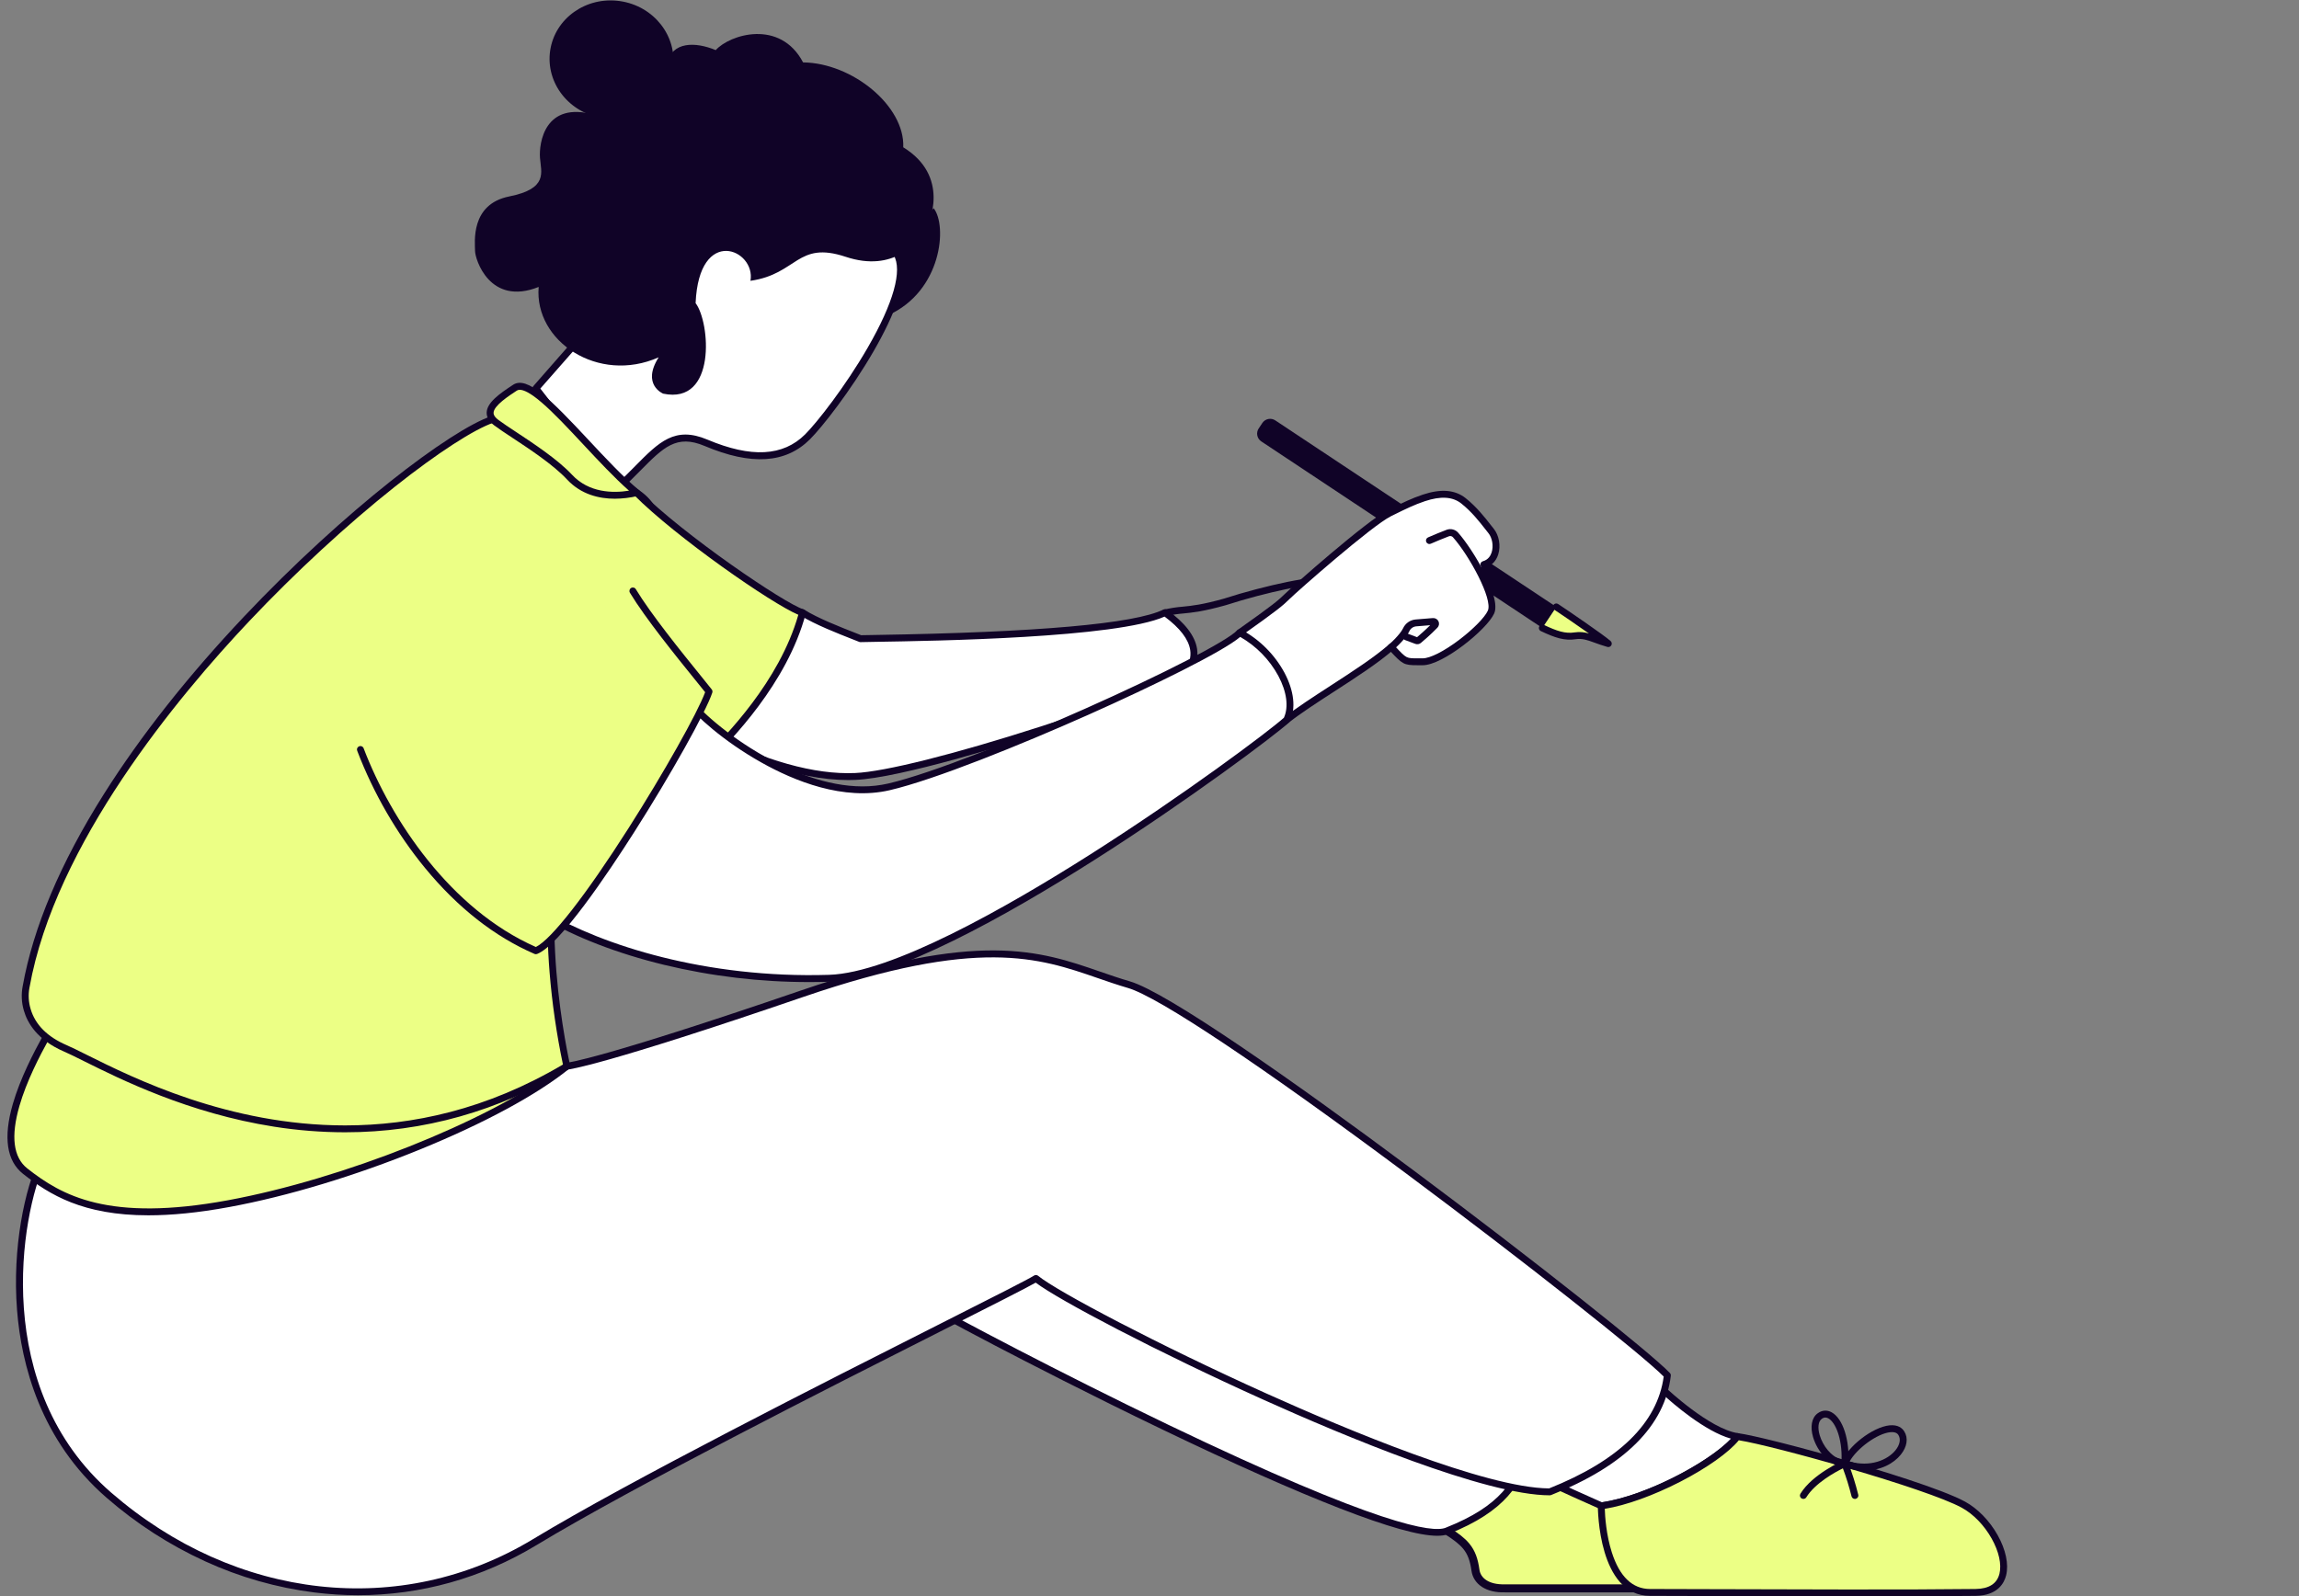
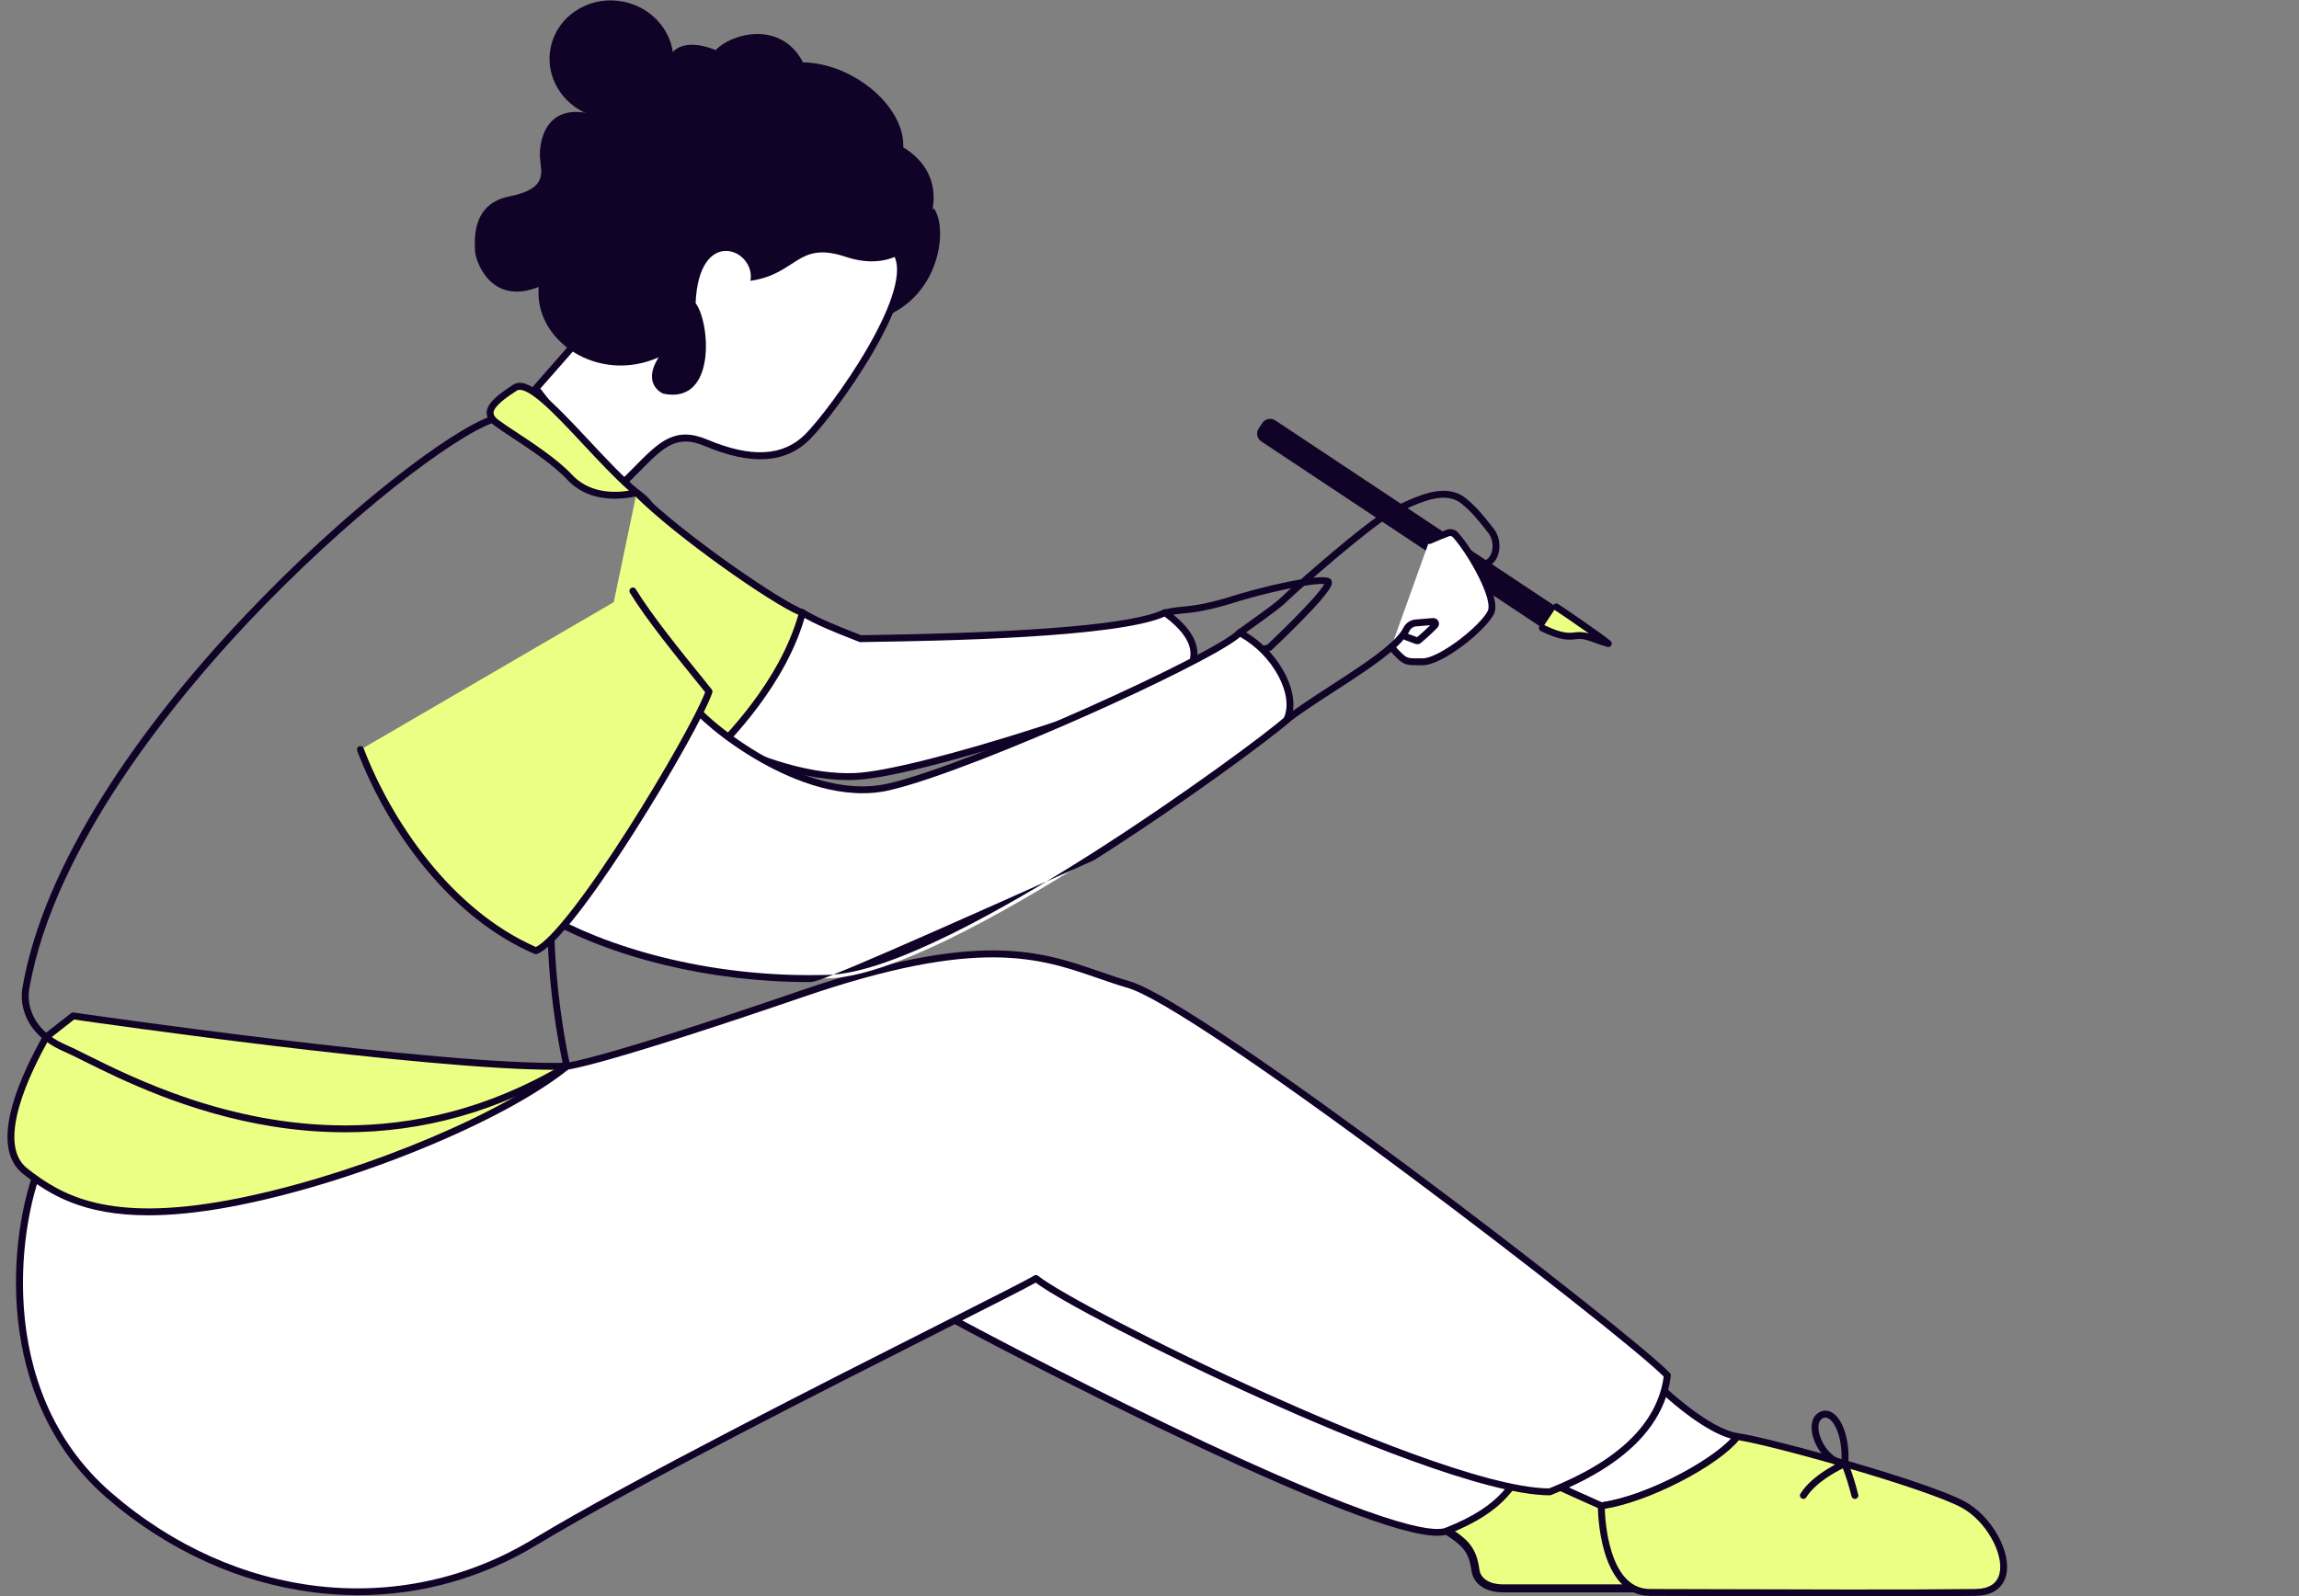
<svg xmlns="http://www.w3.org/2000/svg" width="239" height="166" viewBox="0 0 239 166" fill="none">
  <rect x="0" y="0" width="239" height="166" fill="#808080" stroke="none" />
  <g clip-path="url(#clip0_190_6233)">
    <path d="M152.43 160.782C151.981 160.236 151.359 159.779 150.533 159.241L156.024 153.371L167.406 151.683L175.246 160.919V165.189L170.02 165.165H170.018H156.459V165.165L156.446 165.165C154.635 165.221 153.543 164.415 153.386 163.279C153.236 162.193 152.97 161.44 152.43 160.782Z" fill="#ECFF85" stroke="#100327" stroke-width="0.835" />
    <path d="M97.057 21.648C98.499 23.449 97.926 30.281 92.306 32.79C86.686 35.299 89.654 30.535 89.654 30.535L97.057 21.648Z" fill="#100327" />
    <path d="M93.186 26.295C95.669 30.245 86.668 42.714 83.953 45.425C81.238 48.136 77.435 47.748 73.4 46.045C69.365 44.341 68.039 47.301 63.934 51.001L55.711 40.391L59.513 36.054C59.513 36.054 66.651 23.739 66.807 23.506C66.963 23.274 85.506 19.17 85.506 19.17L93.186 26.295Z" fill="white" />
    <path d="M63.933 51.359H63.901C63.852 51.355 63.804 51.34 63.761 51.317C63.718 51.293 63.68 51.261 63.65 51.221L55.426 40.611C55.376 40.545 55.349 40.464 55.352 40.381C55.354 40.297 55.385 40.218 55.44 40.155L59.219 35.844C60.03 34.446 66.351 23.541 66.507 23.309C66.611 23.154 66.639 23.112 69.71 22.384C71.269 22.014 73.43 21.516 76.134 20.903C80.737 19.86 85.381 18.832 85.427 18.822C85.483 18.809 85.542 18.811 85.597 18.826C85.653 18.841 85.704 18.869 85.746 18.909L93.428 26.034C93.452 26.055 93.472 26.079 93.488 26.106C94.925 28.396 92.836 33.026 90.828 36.505C88.448 40.629 85.469 44.418 84.202 45.68C81.682 48.195 78.102 48.422 73.257 46.376C70.326 45.139 68.98 46.502 66.533 48.976C65.849 49.669 65.074 50.453 64.169 51.269C64.104 51.326 64.02 51.358 63.933 51.359ZM56.172 40.404L63.978 50.474C64.747 49.765 65.424 49.082 66.027 48.47C68.517 45.951 70.161 44.288 73.538 45.713C78.085 47.63 81.409 47.456 83.699 45.17C84.935 43.935 87.86 40.213 90.207 36.149C92.885 31.509 93.841 28.096 92.905 26.527L85.4 19.563C78.447 21.103 68.162 23.425 67.053 23.795C66.515 24.699 62.157 32.21 59.822 36.238C59.811 36.259 59.797 36.278 59.782 36.295L56.172 40.404Z" fill="#100327" />
    <path d="M180.614 149.382H180.608C177.524 148.917 173.011 144.643 173.011 144.643L160.531 151.822L162.221 154.673C162.221 154.673 164.605 155.771 166.467 156.585C171.17 155.954 178.603 152.028 180.614 149.382Z" fill="white" />
    <path d="M166.472 156.946C166.406 156.945 166.341 156.927 166.285 156.894C164.449 156.09 162.1 155.009 162.076 154.998C162.009 154.968 161.954 154.918 161.916 154.855L160.226 152.004C160.202 151.963 160.186 151.918 160.179 151.871C160.173 151.824 160.175 151.776 160.188 151.73C160.2 151.684 160.221 151.641 160.249 151.603C160.278 151.565 160.314 151.534 160.355 151.51L172.835 144.331C172.902 144.293 172.979 144.277 173.055 144.286C173.132 144.295 173.203 144.328 173.259 144.381C173.304 144.424 177.73 148.584 180.664 149.027H180.672C180.733 149.037 180.79 149.062 180.839 149.101C180.887 149.139 180.925 149.19 180.948 149.247C180.971 149.305 180.978 149.367 180.97 149.429C180.962 149.49 180.938 149.548 180.9 149.597C179.907 150.904 177.596 152.571 174.716 154.057C171.747 155.588 168.76 156.64 166.518 156.942C166.503 156.944 166.487 156.945 166.472 156.946ZM162.48 154.391C162.945 154.605 164.924 155.508 166.531 156.214C171.061 155.564 177.651 152.063 179.958 149.602C177.213 148.846 173.822 145.862 172.967 145.081L161.031 151.947L162.48 154.391Z" fill="#100327" />
    <path d="M204.12 156.467C200.221 154.336 183.707 149.791 180.614 149.382C178.603 152.028 171.17 155.954 166.469 156.587C166.469 157.76 166.782 165.578 171.531 165.589C179.795 165.608 196.912 165.697 205.372 165.589C210.547 165.527 208.049 158.617 204.12 156.467Z" fill="#ECFF85" />
    <path d="M193.581 166C188.113 166 182.191 165.98 177.266 165.964L171.53 165.947C166.176 165.935 166.109 156.97 166.109 156.588C166.109 156.501 166.141 156.417 166.198 156.352C166.255 156.287 166.334 156.244 166.42 156.233C171.229 155.584 178.448 151.638 180.328 149.165C180.366 149.114 180.417 149.075 180.475 149.051C180.534 149.027 180.597 149.018 180.66 149.026C182.227 149.234 187.173 150.484 192.164 151.934C194.996 152.757 201.846 154.815 204.291 156.154C205.604 156.872 206.837 158.141 207.674 159.635C208.519 161.145 208.84 162.668 208.552 163.82C208.357 164.602 207.685 165.919 205.372 165.948C202.297 165.986 198.092 166 193.581 166ZM166.831 156.898C166.854 157.653 166.971 159.574 167.559 161.417C168.367 163.945 169.704 165.229 171.531 165.234C173.149 165.234 175.105 165.243 177.268 165.25C186.256 165.28 198.565 165.32 205.366 165.234C206.763 165.216 207.601 164.683 207.859 163.65C208.099 162.675 207.806 161.34 207.049 159.987C206.276 158.607 205.145 157.44 203.947 156.784C200.279 154.778 184.42 150.341 180.765 149.768C179.709 151.046 177.471 152.637 174.714 154.06C171.882 155.518 169.031 156.542 166.831 156.896V156.898Z" fill="#100327" />
    <path d="M191.786 152.554H191.763C190.184 152.456 188.92 150.916 188.485 149.445C188.166 148.351 188.338 147.426 188.955 146.97C189.411 146.633 189.929 146.593 190.413 146.859C191.585 147.503 192.314 149.758 192.144 152.22C192.137 152.311 192.097 152.396 192.031 152.458C191.964 152.52 191.877 152.554 191.786 152.554ZM189.766 147.402C189.625 147.407 189.489 147.458 189.38 147.547C189.022 147.811 188.943 148.46 189.173 149.242C189.492 150.325 190.37 151.502 191.447 151.781C191.511 149.594 190.821 147.901 190.068 147.488C189.975 147.434 189.87 147.406 189.764 147.404L189.766 147.402Z" fill="#100327" />
-     <path d="M193.82 152.92C193.085 152.916 192.356 152.785 191.665 152.534C191.62 152.518 191.579 152.493 191.543 152.462C191.508 152.43 191.48 152.391 191.46 152.348C191.439 152.305 191.428 152.258 191.426 152.211C191.424 152.163 191.432 152.116 191.448 152.072C192.066 150.411 194.675 148.393 196.434 148.216C197.319 148.127 197.756 148.512 197.966 148.85C198.397 149.541 198.262 150.441 197.608 151.256C196.857 152.194 195.497 152.92 193.82 152.92ZM192.281 151.978C194.417 152.587 196.231 151.826 197.051 150.806C197.507 150.24 197.623 149.65 197.36 149.228C197.304 149.139 197.134 148.865 196.508 148.929C195.142 149.066 193.018 150.635 192.281 151.978Z" fill="#100327" />
    <path d="M192.83 155.867C192.749 155.867 192.67 155.84 192.607 155.789C192.543 155.739 192.499 155.668 192.481 155.589C192.237 154.606 191.938 153.637 191.584 152.687C190.767 153.086 188.696 154.218 187.781 155.697C187.756 155.737 187.724 155.772 187.685 155.799C187.647 155.827 187.604 155.846 187.558 155.857C187.512 155.868 187.465 155.87 187.418 155.862C187.372 155.855 187.327 155.838 187.287 155.813C187.247 155.789 187.212 155.756 187.185 155.718C187.157 155.68 187.138 155.637 187.127 155.591C187.116 155.545 187.114 155.498 187.122 155.451C187.129 155.405 187.146 155.36 187.171 155.32C188.438 153.273 191.51 151.925 191.642 151.869C191.686 151.85 191.734 151.84 191.782 151.84C191.83 151.84 191.878 151.85 191.923 151.869C191.967 151.887 192.007 151.915 192.041 151.949C192.075 151.984 192.101 152.025 192.118 152.07C192.545 153.166 192.9 154.288 193.181 155.429C193.192 155.475 193.193 155.523 193.185 155.569C193.178 155.616 193.161 155.66 193.136 155.7C193.111 155.74 193.078 155.774 193.04 155.802C193.002 155.829 192.958 155.848 192.913 155.859C192.885 155.865 192.858 155.868 192.83 155.867Z" fill="#100327" />
    <path d="M69.95 7.129C70.441 3.77 67.983 0.629 64.46 0.115C60.937 -0.4 57.684 1.906 57.193 5.266C56.703 8.626 59.16 11.766 62.683 12.281C66.206 12.795 69.459 10.489 69.95 7.129Z" fill="#100327" />
    <path d="M78.017 29.2C78.599 25.946 72.663 23.39 72.314 31.523C73.827 33.497 74.52 42.118 68.938 40.933C68.938 40.933 66.669 40.003 68.473 37.157C62.188 39.945 55.515 35.472 56 29.838C50.898 31.871 49.385 26.933 49.385 26.091C49.385 25.25 48.861 21.241 52.936 20.428C57.01 19.614 56.252 17.93 56.136 16.42C56.019 14.909 56.602 10.437 61.839 11.949C67.076 13.461 68.822 8.929 69.344 6.605C69.866 4.282 72.312 4.34 74.407 5.211C75.862 3.584 81.099 1.958 83.486 6.488C88.606 6.546 94.076 11.019 93.902 15.317C98.732 18.279 96.776 23.166 96.022 24.211C95.371 25.111 92.971 28.387 87.908 26.702C82.845 25.018 82.904 28.502 78.017 29.2Z" fill="#100327" />
    <path d="M123.363 70.44C123.336 70.44 123.309 70.437 123.283 70.43L118.026 69.193C117.972 69.18 117.921 69.155 117.878 69.119C117.835 69.083 117.801 69.037 117.779 68.985C117.757 68.934 117.747 68.878 117.751 68.822C117.754 68.766 117.771 68.711 117.8 68.663L120.806 63.553C120.831 63.512 120.863 63.476 120.902 63.447C120.94 63.418 120.984 63.398 121.031 63.386C121.666 63.236 122.313 63.135 122.964 63.085C123.91 62.991 124.982 62.885 127.257 62.244C131.462 60.887 137.008 59.683 138.142 60.107C138.219 60.135 138.289 60.181 138.343 60.243C138.398 60.305 138.435 60.38 138.452 60.46C138.507 60.737 138.6 61.198 135.354 64.512C133.809 66.088 132.222 67.576 132.206 67.59C132.168 67.627 132.122 67.654 132.071 67.67L123.478 70.419C123.441 70.432 123.402 70.439 123.363 70.44ZM118.661 68.604L123.348 69.707L131.77 67.013C132.061 66.739 133.39 65.481 134.717 64.131C136.885 61.929 137.501 61.057 137.671 60.73C136.432 60.615 131.745 61.538 127.466 62.921L127.454 62.925C125.112 63.585 124.005 63.695 123.03 63.791C122.462 63.836 121.898 63.919 121.341 64.042L118.661 68.604Z" fill="#100327" />
    <path d="M95.982 135.382C91.283 133.291 144.239 161.638 150.407 159.198C156.575 156.758 157.856 153.853 158.904 150.95C159.951 148.046 134.695 138.519 134.695 138.519C134.695 138.519 110.722 124.81 110.14 124.81C109.558 124.81 95.982 135.382 95.982 135.382Z" fill="white" />
    <path d="M149.416 159.699C147.539 159.699 144.206 158.76 139.307 156.856C134.489 154.984 128.278 152.225 120.85 148.653C113.366 145.056 106.722 141.627 103.428 139.909C101.248 138.77 99.232 137.696 97.751 136.885C95.533 135.672 95.463 135.576 95.4 135.492C95.352 135.428 95.327 135.349 95.328 135.268C95.329 135.188 95.357 135.11 95.407 135.047C95.549 134.871 95.727 134.892 95.926 134.967C96.65 134.404 99.626 132.093 102.623 129.808C109.649 124.449 109.932 124.449 110.136 124.449C110.318 124.449 110.593 124.449 122.81 131.349C128.612 134.628 134.42 137.946 134.847 138.191C135.303 138.363 141.417 140.687 147.336 143.315C158.567 148.3 159.597 150.076 159.239 151.068C158.084 154.27 156.632 157.117 150.537 159.531C150.251 159.643 149.878 159.699 149.416 159.699ZM96.546 135.396C99.221 136.929 110.054 142.682 121.487 148.171C143.443 158.702 148.946 159.393 150.274 158.869C156.102 156.564 157.431 153.976 158.565 150.832C158.591 150.758 158.725 150.057 155.381 148.095C153.428 146.951 150.625 145.565 147.048 143.977C140.945 141.268 134.63 138.882 134.567 138.858C134.55 138.851 134.533 138.843 134.516 138.834C125.352 133.592 111.533 125.768 110.144 125.189C109.109 125.72 101.647 131.426 96.546 135.396Z" fill="#100327" />
    <path d="M83.431 63.703C85.118 64.787 88.533 66.027 89.464 66.417C91.947 66.337 115.922 66.262 121.121 63.703C124.768 66.337 124.535 68.505 123.371 70.054C122.207 71.603 96.059 80.433 88.921 80.742C81.783 81.05 73.962 76.651 72.937 76.172C71.911 75.694 78.1 62.463 83.431 63.703Z" fill="white" />
    <path d="M88.184 81.115C85.571 81.115 82.615 80.543 79.383 79.408C76.545 78.412 74.23 77.232 73.24 76.728C73.034 76.623 72.871 76.54 72.778 76.497C72.353 76.298 72.355 75.679 72.787 74.426C74.064 70.731 78.958 62.298 83.505 63.354C83.545 63.363 83.583 63.379 83.618 63.401C84.959 64.263 87.476 65.249 88.829 65.778C89.115 65.891 89.349 65.983 89.523 66.053C89.816 66.046 90.321 66.037 90.997 66.027C107.854 65.757 117.934 64.867 120.956 63.382C121.015 63.353 121.08 63.34 121.144 63.346C121.209 63.351 121.271 63.374 121.324 63.413C123.191 64.76 124.242 66.127 124.447 67.484C124.592 68.437 124.323 69.373 123.649 70.269C122.824 71.366 113.37 74.631 108.487 76.204C105.08 77.3 93.6 80.897 88.927 81.099C88.684 81.11 88.436 81.115 88.184 81.115ZM73.174 75.892C73.273 75.941 73.402 76.006 73.565 76.089C79.518 79.123 84.676 80.566 88.894 80.384C91.987 80.25 99.229 78.432 108.265 75.522C112.018 74.314 115.6 73.063 118.362 71.999C122.587 70.371 123.037 69.888 123.072 69.839C123.625 69.103 123.847 68.347 123.732 67.592C123.563 66.475 122.667 65.306 121.068 64.117C116.049 66.343 97.24 66.643 91.003 66.743C90.266 66.755 89.733 66.763 89.463 66.772C89.412 66.773 89.361 66.764 89.314 66.744C89.143 66.673 88.886 66.573 88.562 66.446C87.205 65.914 84.692 64.929 83.279 64.039C81.489 63.663 79.637 65.157 78.394 66.488C77.037 67.939 75.624 70.029 74.517 72.223C73.446 74.359 73.156 75.571 73.174 75.892Z" fill="#100327" />
    <path d="M161.805 63.12L160.348 65.304L131.12 45.899C131.014 45.829 130.923 45.739 130.852 45.633C130.781 45.527 130.732 45.409 130.707 45.284C130.681 45.159 130.681 45.031 130.706 44.906C130.73 44.781 130.779 44.662 130.85 44.556L131.231 43.984C131.374 43.77 131.596 43.622 131.848 43.571C132.1 43.521 132.362 43.572 132.576 43.714L161.805 63.12Z" fill="#100327" />
    <path d="M161.8 63.12C162.772 63.758 166.554 66.346 167.195 66.926C165.652 66.491 164.867 65.939 163.762 66.114C162.657 66.288 161.699 65.947 160.344 65.304L161.8 63.12Z" fill="#ECFF85" />
    <path d="M167.197 67.285C167.164 67.285 167.131 67.28 167.1 67.271C166.598 67.13 166.176 66.977 165.802 66.841C165.037 66.563 164.484 66.362 163.819 66.467C162.648 66.652 161.641 66.315 160.193 65.628C160.149 65.609 160.11 65.581 160.077 65.546C160.045 65.511 160.019 65.47 160.003 65.425C159.986 65.38 159.979 65.333 159.981 65.285C159.983 65.237 159.995 65.19 160.015 65.147C160.036 65.104 160.065 65.065 160.1 65.033C160.136 65.002 160.177 64.977 160.223 64.962C160.268 64.946 160.316 64.94 160.363 64.943C160.411 64.946 160.458 64.959 160.5 64.981C161.848 65.619 162.714 65.916 163.708 65.76C164.203 65.686 164.708 65.725 165.185 65.876C163.895 64.965 162.287 63.869 161.605 63.418C161.564 63.393 161.528 63.36 161.5 63.321C161.471 63.282 161.451 63.237 161.441 63.19C161.43 63.143 161.429 63.094 161.438 63.047C161.446 62.999 161.464 62.954 161.491 62.914C161.518 62.873 161.552 62.839 161.592 62.812C161.633 62.786 161.678 62.767 161.725 62.759C161.773 62.75 161.822 62.751 161.869 62.761C161.916 62.772 161.96 62.792 162 62.82C162.843 63.379 166.757 66.043 167.438 66.661C167.492 66.71 167.529 66.773 167.546 66.844C167.562 66.914 167.557 66.987 167.532 67.055C167.506 67.122 167.46 67.18 167.401 67.221C167.341 67.262 167.271 67.284 167.199 67.285H167.197Z" fill="#100327" />
-     <path d="M154.248 58.704C155.765 58.297 155.814 56.181 155 55.191C154.471 54.552 153.509 53.162 152.146 52.077C150.97 51.142 149.449 51.294 148.023 51.769C146.791 52.179 145.771 52.702 144.472 53.339C142.377 54.365 134.521 61.315 133.822 62.013C133.123 62.711 132.483 63.232 128.872 65.789L127.883 74.618L129.978 72.875C129.978 72.875 130.137 77.697 133.76 74.85C136.599 72.615 141.897 69.685 144.624 67.282L154.248 58.704Z" fill="white" />
    <path d="M131.784 76.113C131.539 76.115 131.297 76.062 131.074 75.959C130.167 75.537 129.826 74.351 129.698 73.582L128.115 74.899C128.06 74.945 127.992 74.973 127.921 74.98C127.85 74.987 127.779 74.973 127.716 74.939C127.653 74.905 127.602 74.853 127.568 74.79C127.535 74.726 127.522 74.655 127.53 74.584L128.519 65.754C128.525 65.704 128.541 65.656 128.567 65.612C128.592 65.569 128.627 65.531 128.668 65.501C132.309 62.922 132.899 62.428 133.569 61.765C134.337 60.998 142.149 54.082 144.313 53.023L144.684 52.841C145.805 52.289 146.774 51.813 147.909 51.435C149.804 50.803 151.262 50.924 152.369 51.803C153.506 52.707 154.365 53.808 154.933 54.536C155.065 54.705 155.178 54.85 155.276 54.968C155.843 55.656 156.037 56.764 155.75 57.664C155.522 58.377 155.022 58.871 154.341 59.054C154.25 59.076 154.154 59.062 154.073 59.014C153.993 58.966 153.934 58.889 153.91 58.798C153.885 58.708 153.897 58.612 153.943 58.53C153.989 58.448 154.065 58.388 154.155 58.361C154.714 58.211 154.96 57.78 155.067 57.446C155.281 56.776 155.137 55.929 154.723 55.424C154.619 55.299 154.503 55.15 154.369 54.977C153.821 54.275 152.993 53.215 151.923 52.364C151.022 51.645 149.784 51.566 148.135 52.115C147.046 52.477 146.143 52.921 145 53.483L144.628 53.666C142.633 54.644 134.792 61.556 134.075 62.272C133.387 62.958 132.783 63.463 129.213 65.994L128.341 73.779L129.751 72.605C129.803 72.562 129.866 72.535 129.932 72.526C129.999 72.517 130.066 72.526 130.127 72.554C130.189 72.581 130.241 72.625 130.278 72.681C130.316 72.737 130.337 72.802 130.339 72.869C130.358 73.423 130.583 74.945 131.377 75.31C132.016 75.606 132.906 75.071 133.541 74.574C134.803 73.582 136.509 72.477 138.315 71.306C140.56 69.851 142.882 68.347 144.389 67.02C144.46 66.957 144.553 66.925 144.648 66.931C144.743 66.937 144.832 66.981 144.894 67.052C144.957 67.123 144.989 67.216 144.983 67.311C144.977 67.406 144.934 67.494 144.862 67.557C143.316 68.92 140.972 70.439 138.704 71.907C136.913 73.068 135.22 74.165 133.984 75.137C133.158 75.789 132.421 76.113 131.784 76.113Z" fill="#100327" />
    <path d="M4.457 120.512C1.547 126.553 -1.132 144.676 11.323 155.481C23.777 166.287 41.195 169.073 55.588 160.36C69.981 151.647 105.945 134.105 107.691 132.943C111.648 136.196 149.591 155.132 161.113 155.132C170.191 151.531 172.868 146.931 173.334 143.015C169.262 138.752 124.917 104.597 117.351 102.39C109.786 100.182 104.781 96.003 83.425 103.319C62.068 110.635 58.925 110.87 58.925 110.87L21.002 115.053L4.457 120.512Z" fill="white" />
    <path d="M37.22 165.877C35.704 165.876 34.189 165.782 32.685 165.594C28.755 165.097 24.923 164.004 21.322 162.352C17.612 160.654 14.166 158.431 11.089 155.751C4.189 149.763 2.214 141.835 1.773 136.238C1.258 129.722 2.588 123.567 4.134 120.357C4.155 120.313 4.185 120.274 4.221 120.243C4.257 120.211 4.299 120.187 4.345 120.171L20.894 114.711C20.917 114.704 20.942 114.699 20.966 114.696L58.89 110.513H58.902C59.033 110.501 62.404 110.145 83.312 102.98C101.734 96.667 108.142 98.882 114.331 101.023C115.34 101.372 116.383 101.733 117.456 102.046C125.139 104.288 169.526 138.508 173.596 142.768C173.633 142.806 173.661 142.852 173.677 142.902C173.694 142.952 173.7 143.005 173.694 143.058C173.075 148.261 168.888 152.436 161.249 155.465C161.207 155.482 161.162 155.491 161.117 155.491C154.429 155.491 139.64 149.284 131.422 145.585C120.157 140.513 110.094 135.199 107.668 133.377C106.67 133.948 103.226 135.689 98.248 138.206C86.096 144.347 65.758 154.626 55.779 160.667C50.094 164.106 43.753 165.877 37.22 165.877ZM4.715 120.804C2.128 126.366 -0.938 144.368 11.559 155.21C24.503 166.44 41.713 168.341 55.405 160.053C65.407 153.998 85.76 143.712 97.92 137.566C103.179 134.908 106.978 132.988 107.494 132.644C107.558 132.602 107.634 132.581 107.711 132.585C107.788 132.589 107.861 132.617 107.921 132.666C109.893 134.287 120.488 139.877 131.712 144.93C139.851 148.594 154.458 154.732 161.045 154.773C168.295 151.883 172.302 147.971 172.956 143.142C170.541 140.721 158.315 131.071 146.438 122.218C131.07 110.763 120.431 103.661 117.251 102.733C116.162 102.414 115.11 102.051 114.093 101.699C108.014 99.598 101.729 97.424 83.54 103.657C62.693 110.801 59.182 111.206 58.959 111.226L21.081 115.403L4.715 120.804Z" fill="#100327" />
    <path d="M144.629 67.288C146.158 68.929 146.002 68.814 147.906 68.814C149.827 68.814 154.308 65.213 155.006 63.645C155.659 62.18 152.961 57.474 151.322 55.628C151.224 55.517 151.094 55.439 150.951 55.403C150.807 55.367 150.657 55.375 150.518 55.426C149.986 55.619 149.19 55.959 148.602 56.21L144.629 67.288Z" fill="white" />
    <path d="M147.357 69.174C145.934 69.174 145.798 69.074 144.474 67.653L144.362 67.532C144.299 67.463 144.266 67.371 144.27 67.277C144.274 67.183 144.315 67.094 144.384 67.03C144.453 66.966 144.544 66.931 144.638 66.934C144.732 66.936 144.821 66.976 144.886 67.044L144.997 67.167C145.625 67.841 145.94 68.178 146.234 68.325C146.51 68.463 146.836 68.462 147.551 68.458H147.9C148.672 68.458 150.125 67.722 151.693 66.534C153.14 65.438 154.366 64.19 154.673 63.501C155.205 62.303 152.766 57.802 151.047 55.867C150.997 55.81 150.931 55.77 150.857 55.751C150.783 55.733 150.705 55.737 150.634 55.763C150.112 55.953 149.319 56.293 148.739 56.541C148.652 56.578 148.553 56.58 148.465 56.544C148.377 56.509 148.306 56.44 148.269 56.352C148.231 56.265 148.23 56.166 148.266 56.078C148.301 55.989 148.37 55.919 148.457 55.882C149.044 55.631 149.848 55.287 150.389 55.09C150.595 55.014 150.82 55.001 151.034 55.055C151.248 55.109 151.441 55.226 151.586 55.391C153.109 57.106 156.103 62.058 155.331 63.792C154.598 65.437 150.01 69.175 147.906 69.175H147.361L147.357 69.174Z" fill="#100327" />
    <path d="M144.629 67.288C145.057 66.922 145.45 66.517 145.802 66.077C145.952 65.894 146.08 65.696 146.186 65.485C146.274 65.291 146.412 65.123 146.585 64.999C146.758 64.875 146.961 64.799 147.173 64.778C147.892 64.709 148.535 64.665 148.994 64.629C149.041 64.626 149.088 64.637 149.129 64.661C149.169 64.685 149.201 64.721 149.221 64.763C149.241 64.806 149.247 64.854 149.238 64.9C149.23 64.946 149.208 64.989 149.175 65.022C148.469 65.748 147.748 66.362 147.486 66.58C147.455 66.606 147.418 66.624 147.377 66.63C147.337 66.637 147.296 66.633 147.258 66.619L146.206 66.227L144.629 67.288Z" fill="white" />
    <path d="M144.631 67.646C144.558 67.647 144.486 67.625 144.426 67.584C144.366 67.543 144.319 67.484 144.293 67.416C144.267 67.347 144.262 67.273 144.28 67.202C144.298 67.131 144.337 67.067 144.392 67.019C144.803 66.668 145.179 66.28 145.517 65.858C145.651 65.697 145.766 65.521 145.861 65.334C145.976 65.083 146.154 64.868 146.378 64.707C146.602 64.547 146.864 64.448 147.138 64.42C147.722 64.364 148.256 64.325 148.678 64.293L148.966 64.272C149.086 64.263 149.205 64.291 149.308 64.351C149.411 64.412 149.494 64.502 149.544 64.611C149.594 64.719 149.611 64.841 149.59 64.959C149.57 65.077 149.515 65.186 149.431 65.271C148.717 66.005 147.994 66.623 147.714 66.855C147.635 66.921 147.539 66.965 147.436 66.982C147.334 66.999 147.229 66.99 147.132 66.954L146.079 66.561C146.028 66.542 145.981 66.511 145.944 66.471C145.612 66.86 145.252 67.223 144.864 67.556C144.8 67.613 144.717 67.645 144.631 67.646ZM146.367 65.903L147.316 66.257C147.581 66.034 148.118 65.57 148.682 65.012C148.269 65.043 147.762 65.081 147.209 65.133C147.06 65.149 146.917 65.203 146.795 65.291C146.673 65.379 146.576 65.497 146.514 65.634C146.47 65.727 146.421 65.817 146.367 65.904V65.903Z" fill="#100327" />
    <path d="M4.797 107.842C3.064 110.986 -1.069 118.885 2.626 121.79C6.322 124.694 11.211 127.482 23.783 125.159C36.355 122.835 52.182 116.329 58.932 110.868C45.78 111.217 7.606 105.64 7.606 105.64L4.797 107.842Z" fill="#ECFF85" />
    <path d="M15.431 126.376C8.609 126.376 5.144 124.225 2.404 122.071C0.689 120.725 0.328 118.28 1.33 114.806C2.102 112.135 3.499 109.457 4.482 107.669C4.506 107.627 4.537 107.59 4.575 107.56L7.381 105.36C7.419 105.33 7.463 105.308 7.51 105.295C7.557 105.283 7.606 105.28 7.653 105.287C8.035 105.343 45.949 110.857 58.919 110.512C58.995 110.509 59.069 110.53 59.132 110.572C59.195 110.614 59.243 110.675 59.269 110.746C59.295 110.817 59.298 110.894 59.277 110.967C59.257 111.039 59.213 111.104 59.154 111.15C55.843 113.828 50.345 116.803 43.672 119.525C36.954 122.265 29.912 124.395 23.845 125.512C20.564 126.118 17.796 126.376 15.431 126.376ZM5.075 108.079C4.109 109.835 2.759 112.434 2.019 115.005C1.105 118.171 1.381 120.359 2.847 121.508C6.414 124.311 11.262 127.108 23.715 124.807C35.676 122.596 50.637 116.621 57.862 111.243H57.686C44.107 111.243 10.271 106.39 7.702 106.018L5.075 108.079Z" fill="#100327" />
-     <path d="M51.218 43.602C43.061 46.355 7.369 76.482 2.713 102.621C2.713 102.621 1.666 106.803 6.785 109.008C11.904 111.213 34.489 125.505 58.927 110.867C58.927 110.867 54.97 93.905 59.276 83.217C63.581 72.529 73.378 55.898 66.181 51.231C58.985 46.565 54.915 42.381 51.218 43.602Z" fill="#ECFF85" />
    <path d="M35.868 117.742C33.395 117.739 30.925 117.543 28.483 117.157C19.615 115.767 12.526 112.235 8.718 110.338C7.846 109.903 7.158 109.561 6.642 109.34C3.868 108.142 2.848 106.367 2.482 105.087C2.238 104.262 2.196 103.392 2.359 102.548C3.448 96.445 6.288 89.723 10.803 82.567C14.622 76.514 19.53 70.3 25.389 64.095C35.799 53.078 46.841 44.7 51.101 43.263C54.036 42.293 57.162 44.51 61.488 47.579C62.929 48.601 64.562 49.76 66.373 50.932C69.102 52.702 69.772 56.195 68.421 61.61C67.268 66.233 64.879 71.496 62.57 76.588C61.474 79.001 60.44 81.281 59.605 83.353C57.407 88.809 57.432 95.974 57.84 101.023C58.284 106.509 59.263 110.745 59.272 110.787C59.289 110.861 59.283 110.938 59.253 111.008C59.224 111.078 59.173 111.137 59.108 111.176C51.82 115.549 44.027 117.742 35.868 117.742ZM51.332 43.943C49.292 44.631 45.458 47.116 41.076 50.59C36.092 54.541 30.707 59.513 25.913 64.588C18.521 72.412 5.722 87.772 3.067 102.684C3.067 102.692 3.067 102.7 3.061 102.708C2.925 103.446 2.967 104.205 3.184 104.923C3.663 106.553 4.923 107.817 6.93 108.682C7.46 108.91 8.156 109.257 9.037 109.697C13.865 112.102 23.751 117.026 35.872 117.027C42.858 117.027 50.589 115.391 58.523 110.695C57.858 107.523 57.393 104.312 57.132 101.082C56.718 95.956 56.695 88.672 58.946 83.087C59.786 81 60.824 78.713 61.923 76.292C64.219 71.231 66.594 65.993 67.731 61.438C68.999 56.356 68.429 53.117 65.989 51.538C64.166 50.355 62.526 49.192 61.079 48.166C56.77 45.106 53.923 43.087 51.332 43.943Z" fill="#100327" />
    <path d="M66.181 51.233C70.798 55.864 81.331 63.064 83.426 63.703C81.388 71.312 75.037 77.412 73.206 79.271C69.769 77.578 65.443 74.28 62.059 70.993L66.181 51.233Z" fill="#ECFF85" />
    <path d="M73.21 79.629C73.155 79.629 73.1 79.616 73.05 79.592C69.734 77.959 65.427 74.763 61.811 71.249C61.746 71.182 61.711 71.093 61.711 71C61.711 70.907 61.748 70.818 61.812 70.751C61.877 70.684 61.965 70.645 62.058 70.642C62.15 70.639 62.241 70.672 62.31 70.735C65.793 74.118 69.915 77.202 73.136 78.834L73.27 78.698C75.4 76.553 81.004 70.906 82.993 63.928C80.188 62.752 70.309 55.882 65.927 51.49C65.86 51.423 65.822 51.332 65.823 51.237C65.823 51.142 65.861 51.051 65.928 50.983C65.995 50.916 66.087 50.879 66.182 50.879C66.277 50.879 66.368 50.917 66.435 50.984C71.113 55.675 81.604 62.776 83.53 63.364C83.618 63.392 83.693 63.452 83.737 63.534C83.782 63.615 83.794 63.71 83.769 63.8C81.812 71.111 75.974 76.993 73.776 79.209L73.461 79.528C73.394 79.593 73.304 79.63 73.21 79.629Z" fill="#100327" />
    <path d="M66.184 51.233C61.606 47.439 55.554 38.996 53.536 40.313C51.519 41.63 50.044 42.788 51.596 43.954C53.148 45.119 57.185 47.439 59.2 49.607C61.215 51.775 64.166 51.698 66.184 51.233Z" fill="#ECFF85" />
    <path d="M63.917 51.86C62.291 51.86 60.404 51.427 58.941 49.851C57.534 48.339 55.061 46.707 53.256 45.516C52.496 45.015 51.841 44.581 51.384 44.239C50.844 43.834 50.578 43.381 50.594 42.893C50.627 41.867 51.913 40.945 53.343 40.011C54.81 39.053 57.276 41.566 61.177 45.743C62.949 47.64 64.781 49.602 66.414 50.956C66.466 50.999 66.504 51.055 66.525 51.118C66.547 51.182 66.55 51.25 66.534 51.315C66.519 51.38 66.486 51.439 66.439 51.486C66.391 51.533 66.332 51.566 66.267 51.581C65.496 51.761 64.708 51.855 63.917 51.86ZM54.033 40.534C53.928 40.531 53.824 40.559 53.734 40.614C52.895 41.162 51.334 42.18 51.311 42.918C51.311 43.008 51.299 43.281 51.814 43.667C52.253 43.996 52.901 44.424 53.65 44.919C55.486 46.13 57.999 47.793 59.465 49.364C61.226 51.257 63.712 51.29 65.39 51.024C63.873 49.684 62.24 47.934 60.652 46.234C59.065 44.534 57.571 42.933 56.297 41.843C55.107 40.82 54.422 40.534 54.033 40.534Z" fill="#100327" />
    <path d="M71.535 72.764C73.165 75.243 83.717 83.839 92.407 81.826C101.098 79.812 126.392 68.35 128.875 65.794C132.677 67.808 135.005 72.299 133.764 74.856C130.89 77.491 98.615 101.343 86.2 101.73C73.785 102.118 62.907 98.865 56.591 95.148C50.275 91.43 67.19 71.757 71.535 72.764Z" fill="white" />
-     <path d="M84.154 102.121C79.058 102.126 73.98 101.524 69.026 100.327C64.191 99.151 59.829 97.468 56.412 95.457C55.164 94.722 54.017 92.992 55.643 88.92C56.953 85.64 59.917 81.359 63.381 77.749C64.714 76.359 69.249 71.868 71.618 72.416C71.708 72.437 71.786 72.492 71.837 72.569C72.591 73.715 75.548 76.447 79.502 78.668C82.185 80.176 85.912 81.772 89.659 81.773C90.558 81.776 91.454 81.677 92.329 81.478C96.935 80.41 105.937 76.754 112.826 73.687C121.006 70.045 127.502 66.697 128.621 65.544C128.675 65.488 128.745 65.451 128.822 65.439C128.898 65.427 128.977 65.44 129.045 65.477C130.944 66.5 132.503 68.056 133.53 69.952C134.532 71.835 134.735 73.679 134.089 75.012C134.069 75.052 134.042 75.088 134.009 75.118C132.516 76.488 123.571 83.201 113.756 89.437C104.853 95.094 92.847 101.881 86.212 102.088C85.525 102.11 84.839 102.121 84.154 102.121ZM71.174 73.084C69.75 73.084 66.961 75.051 63.897 78.244C60.493 81.793 57.585 85.989 56.308 89.182C55.514 91.168 54.951 93.762 56.775 94.835C62.587 98.257 73.366 101.769 86.191 101.369C92.657 101.167 104.542 94.439 113.371 88.83C123.042 82.682 131.848 76.092 133.472 74.635C133.982 73.517 133.774 71.935 132.896 70.287C131.977 68.592 130.604 67.186 128.931 66.229C127.122 67.771 119.806 71.359 113.117 74.338C106.197 77.418 97.145 81.093 92.49 82.171C87.686 83.289 82.583 81.218 79.15 79.288C75.186 77.061 72.256 74.386 71.326 73.088C71.275 73.084 71.224 73.082 71.174 73.084Z" fill="#100327" />
+     <path d="M84.154 102.121C79.058 102.126 73.98 101.524 69.026 100.327C64.191 99.151 59.829 97.468 56.412 95.457C55.164 94.722 54.017 92.992 55.643 88.92C56.953 85.64 59.917 81.359 63.381 77.749C64.714 76.359 69.249 71.868 71.618 72.416C71.708 72.437 71.786 72.492 71.837 72.569C72.591 73.715 75.548 76.447 79.502 78.668C82.185 80.176 85.912 81.772 89.659 81.773C90.558 81.776 91.454 81.677 92.329 81.478C96.935 80.41 105.937 76.754 112.826 73.687C121.006 70.045 127.502 66.697 128.621 65.544C128.675 65.488 128.745 65.451 128.822 65.439C128.898 65.427 128.977 65.44 129.045 65.477C130.944 66.5 132.503 68.056 133.53 69.952C134.532 71.835 134.735 73.679 134.089 75.012C134.069 75.052 134.042 75.088 134.009 75.118C132.516 76.488 123.571 83.201 113.756 89.437C85.525 102.11 84.839 102.121 84.154 102.121ZM71.174 73.084C69.75 73.084 66.961 75.051 63.897 78.244C60.493 81.793 57.585 85.989 56.308 89.182C55.514 91.168 54.951 93.762 56.775 94.835C62.587 98.257 73.366 101.769 86.191 101.369C92.657 101.167 104.542 94.439 113.371 88.83C123.042 82.682 131.848 76.092 133.472 74.635C133.982 73.517 133.774 71.935 132.896 70.287C131.977 68.592 130.604 67.186 128.931 66.229C127.122 67.771 119.806 71.359 113.117 74.338C106.197 77.418 97.145 81.093 92.49 82.171C87.686 83.289 82.583 81.218 79.15 79.288C75.186 77.061 72.256 74.386 71.326 73.088C71.275 73.084 71.224 73.082 71.174 73.084Z" fill="#100327" />
    <path d="M65.794 61.457C67.811 64.787 72.312 70.131 73.708 71.915C72.389 75.866 59.509 97.397 55.707 98.868C46.939 95.073 40.577 86.089 37.473 77.957L65.794 61.457Z" fill="#ECFF85" />
    <path d="M55.708 99.223C55.659 99.223 55.611 99.213 55.566 99.194C51.414 97.397 47.588 94.392 44.191 90.263C41.26 86.701 38.822 82.488 37.139 78.081C37.12 78.037 37.11 77.989 37.109 77.941C37.109 77.892 37.118 77.844 37.137 77.799C37.156 77.755 37.184 77.714 37.218 77.68C37.253 77.647 37.295 77.62 37.34 77.603C37.385 77.586 37.434 77.578 37.482 77.58C37.531 77.582 37.578 77.594 37.622 77.614C37.666 77.635 37.705 77.665 37.737 77.701C37.769 77.737 37.793 77.78 37.808 77.826C40.645 85.257 46.83 94.562 55.708 98.474C57.319 97.682 60.894 93.103 65.337 86.126C68.995 80.384 72.5 74.15 73.306 71.979C73.028 71.629 72.653 71.166 72.228 70.641C70.312 68.273 67.105 64.311 65.488 61.643C65.463 61.602 65.445 61.557 65.438 61.51C65.43 61.463 65.431 61.415 65.442 61.369C65.453 61.322 65.473 61.279 65.501 61.24C65.529 61.201 65.564 61.169 65.605 61.144C65.646 61.119 65.691 61.103 65.739 61.096C65.786 61.089 65.834 61.092 65.88 61.103C65.926 61.115 65.97 61.136 66.008 61.165C66.046 61.194 66.078 61.23 66.101 61.271C67.693 63.898 70.88 67.837 72.785 70.19C73.277 70.799 73.703 71.324 73.991 71.691C74.028 71.738 74.052 71.793 74.062 71.851C74.072 71.909 74.068 71.969 74.049 72.026C73.369 74.061 69.733 80.56 65.942 86.511C63.171 90.861 58.173 98.295 55.837 99.199C55.796 99.215 55.752 99.224 55.708 99.223Z" fill="#100327" />
  </g>
  <defs>
    <clipPath id="clip0_190_6233">
      <rect width="237.94" height="165.965" fill="white" transform="translate(0.777 0.036)" />
    </clipPath>
  </defs>
</svg>